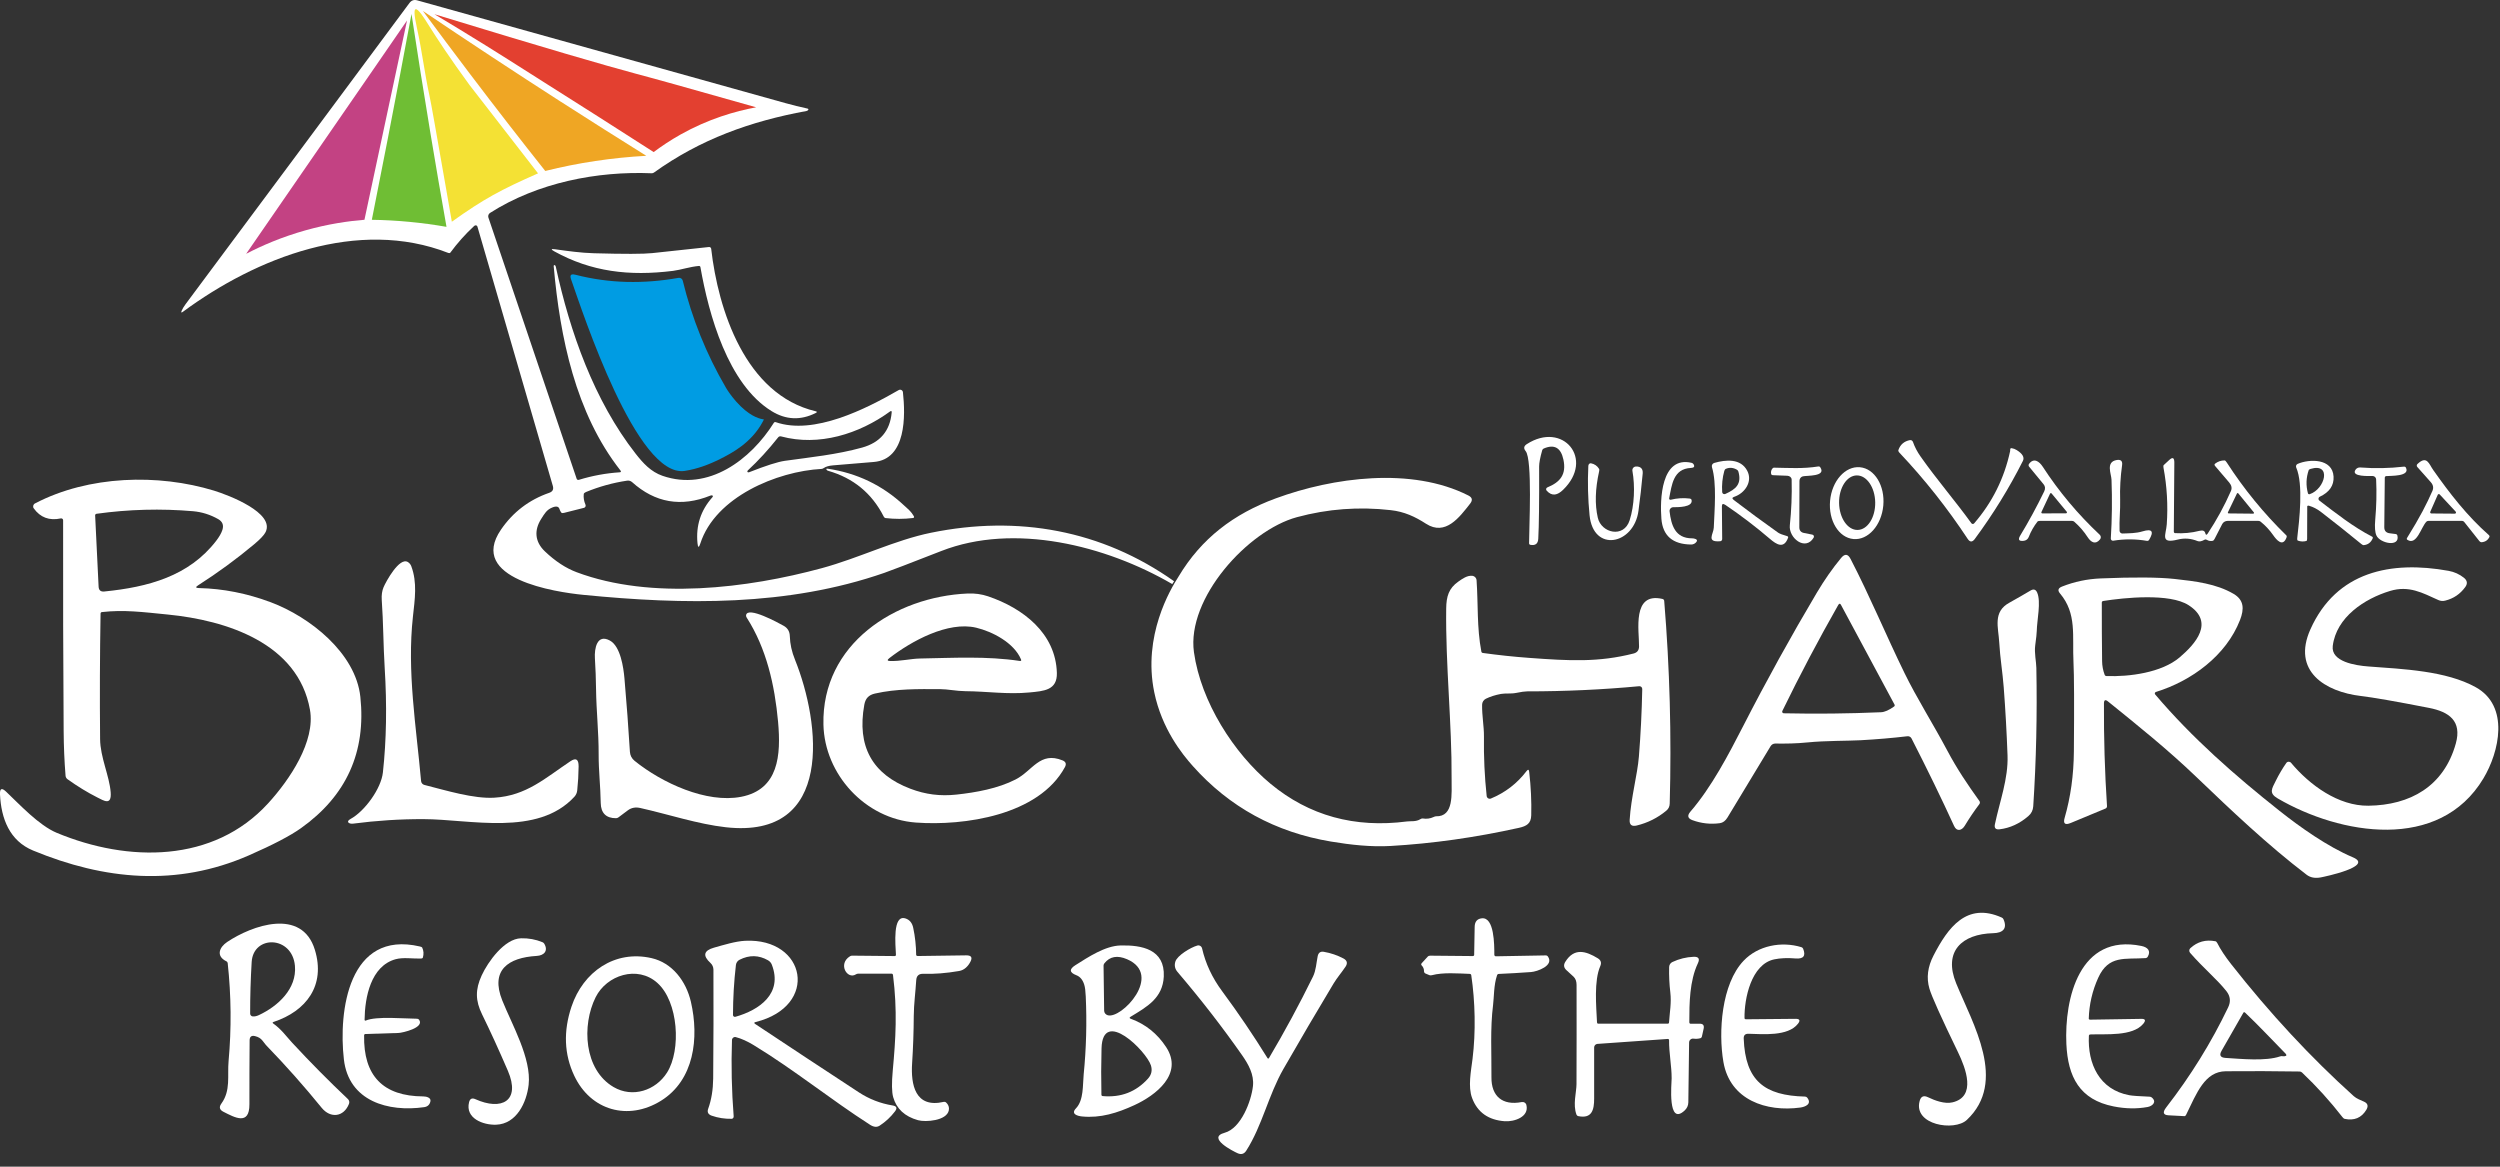
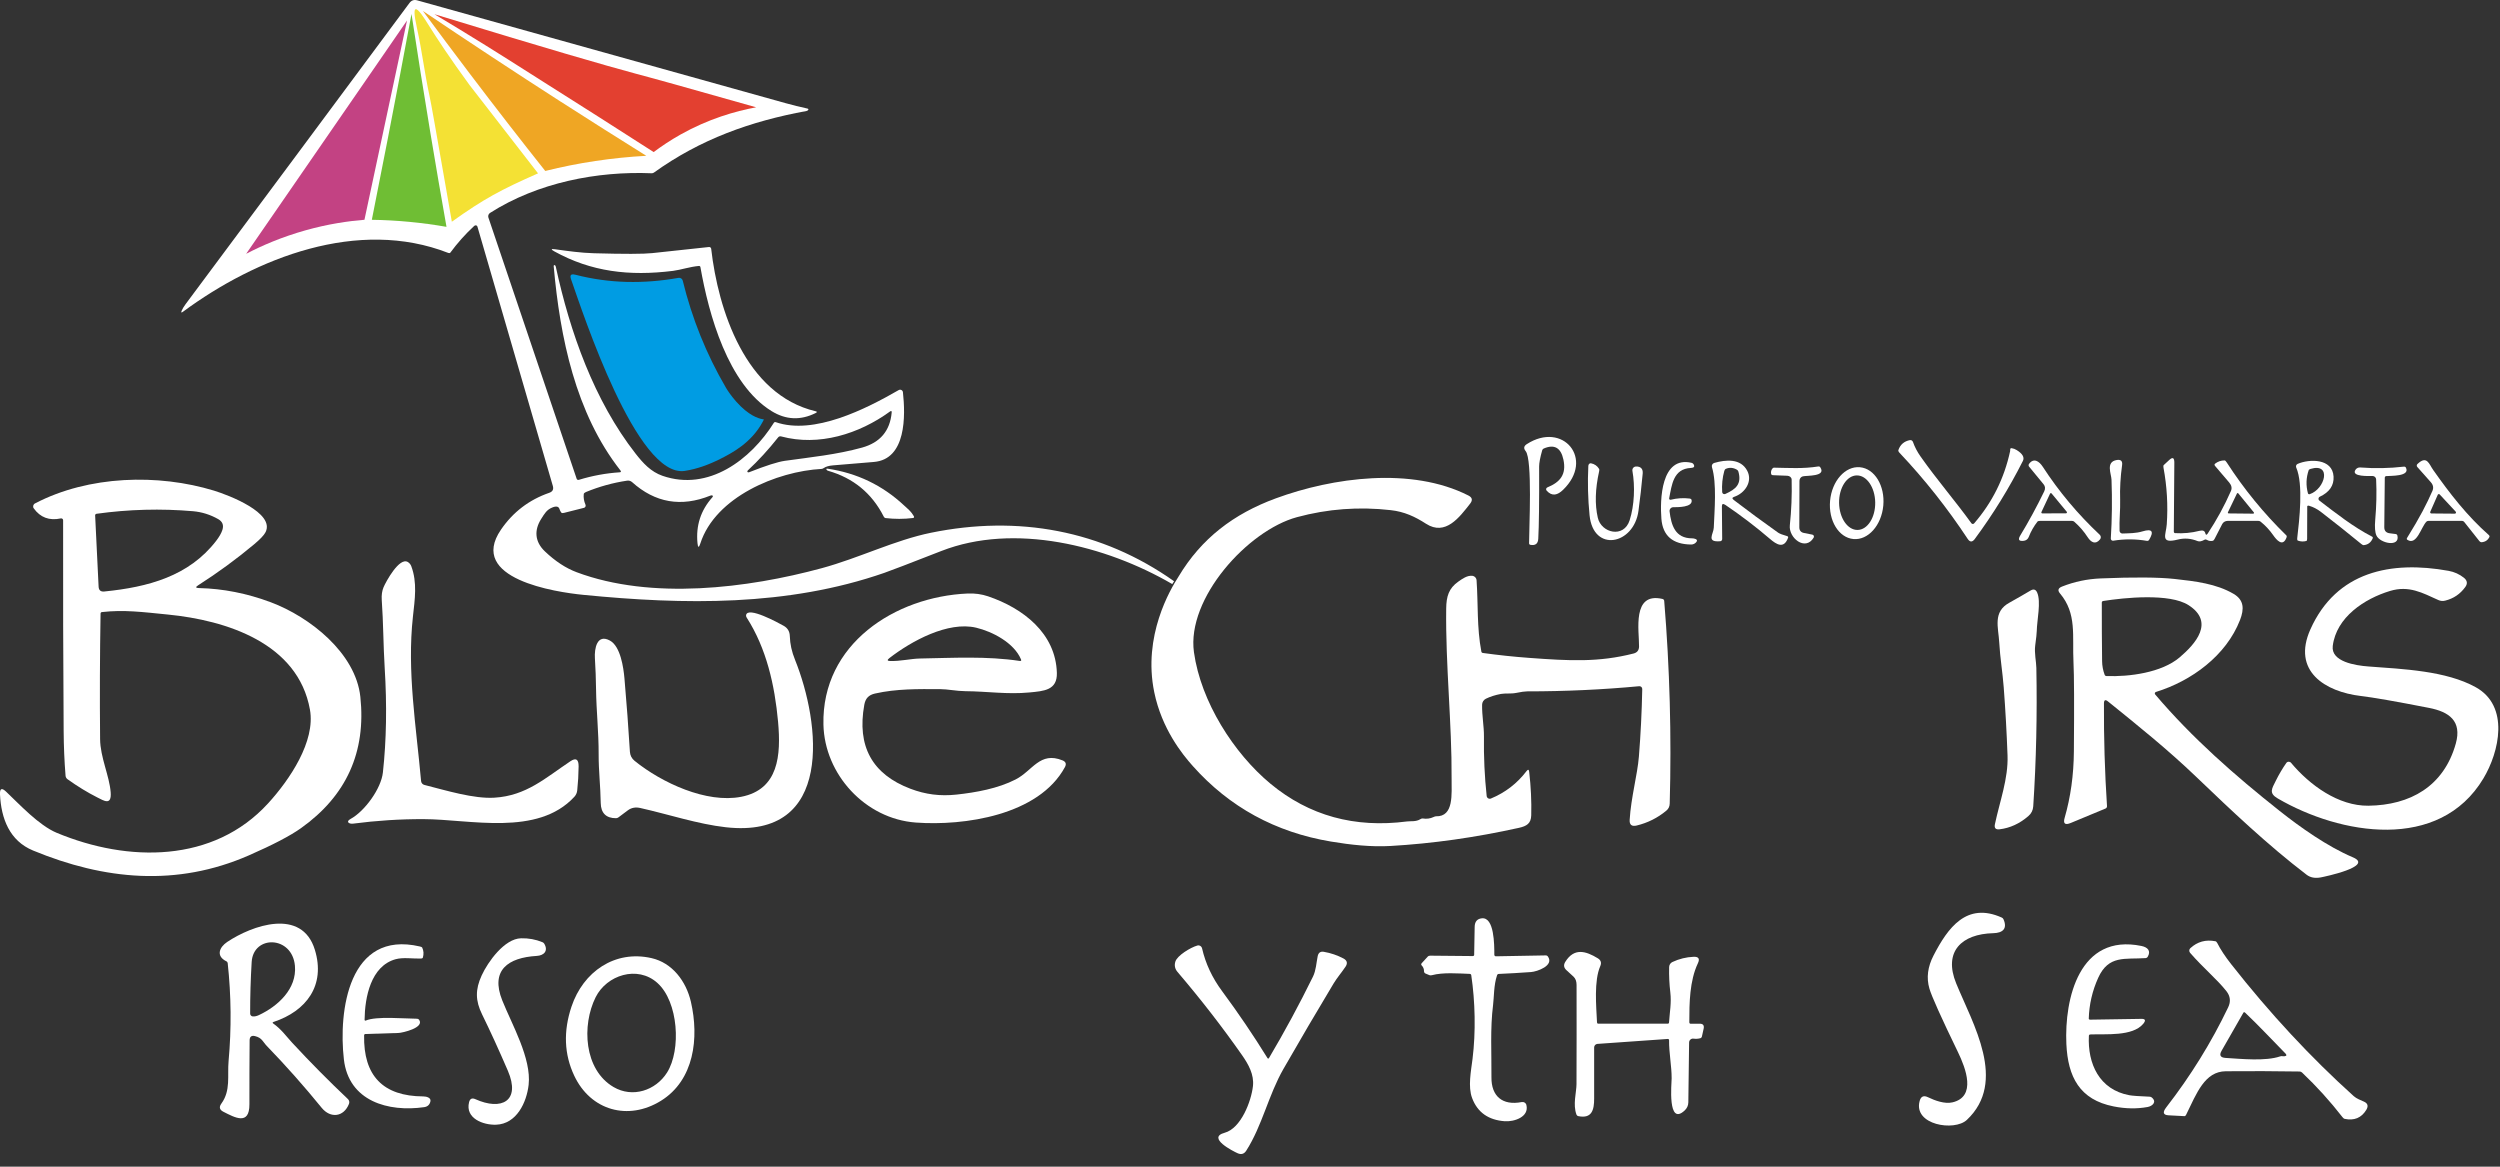
<svg xmlns="http://www.w3.org/2000/svg" width="150" height="70" viewBox="0 0 150 70" fill="none">
  <rect x="0" y="0" width="150" height="70" fill="#333333" stroke="none" />
  <g clip-path="url(#clip0_1032_10013)">
    <path d="M70.432 34.865C66.106 31.809 61.081 30.898 55.863 31.964C53.685 32.408 51.536 33.486 49.305 34.091C44.85 35.299 39.091 36.014 34.601 34.334C33.948 34.09 33.312 33.672 32.692 33.081C32.09 32.507 32.038 31.82 32.47 31.137C32.676 30.813 32.797 30.594 33.12 30.457C33.37 30.35 33.521 30.381 33.57 30.547C33.596 30.631 33.636 30.705 33.69 30.768C33.708 30.789 33.77 30.79 33.843 30.772L35.043 30.469C35.122 30.448 35.164 30.358 35.128 30.278C35.037 30.071 35.002 29.858 35.026 29.64C35.031 29.6 35.08 29.555 35.154 29.523C35.951 29.195 36.776 28.966 37.63 28.839C37.737 28.824 37.845 28.855 37.925 28.927C39.307 30.169 40.873 30.439 42.618 29.738C42.674 29.715 42.726 29.714 42.752 29.736C42.782 29.762 42.779 29.795 42.743 29.836C42.045 30.618 41.746 31.536 41.85 32.594C41.878 32.872 41.934 32.878 42.019 32.612C42.917 29.821 46.618 28.278 49.295 28.135C49.335 28.134 49.382 28.114 49.427 28.082C49.548 27.997 49.732 27.943 49.978 27.922C50.796 27.851 51.612 27.782 52.429 27.718C54.386 27.56 54.329 24.93 54.176 23.534C54.163 23.413 54.029 23.344 53.922 23.405C51.949 24.541 48.83 26.125 46.54 25.328C46.5 25.315 46.455 25.33 46.432 25.367C45.045 27.577 42.51 29.505 39.751 28.549C39.05 28.306 38.585 27.791 38.139 27.222C35.643 24.031 34.195 19.914 33.346 15.993C33.336 15.947 33.309 15.914 33.276 15.908C33.236 15.9 33.217 15.927 33.223 15.99C33.603 20.238 34.526 24.779 37.219 28.218C37.278 28.293 37.266 28.333 37.183 28.338C36.347 28.393 35.529 28.545 34.729 28.791C34.675 28.807 34.618 28.78 34.601 28.731L29.304 13.053C29.27 12.949 29.31 12.835 29.403 12.775C32.267 10.95 35.841 10.261 39.097 10.396C39.146 10.398 39.194 10.384 39.233 10.357C42.018 8.355 45.039 7.274 48.397 6.658C48.475 6.645 48.565 6.54 48.448 6.514C48.004 6.418 47.563 6.309 47.126 6.187C39.709 4.117 32.345 2.061 25.032 0.021C24.84 -0.033 24.686 0.02 24.567 0.18C20.082 6.225 15.602 12.253 11.127 18.261C11.024 18.401 10.947 18.532 10.897 18.65C10.854 18.76 10.878 18.779 10.973 18.709C15.381 15.454 21.484 13.063 26.901 15.177C26.949 15.195 26.996 15.189 27.017 15.162C27.445 14.581 27.922 14.046 28.452 13.556C28.518 13.494 28.621 13.514 28.644 13.592L33.169 29.153C33.23 29.36 33.159 29.498 32.956 29.568C31.748 29.986 30.781 30.723 30.058 31.779C28.036 34.735 33.346 35.529 34.998 35.691C41.041 36.287 47.237 36.394 53.056 34.373C53.426 34.246 54.566 33.807 56.477 33.061C60.853 31.352 66.337 32.721 70.319 35.035C70.324 35.038 70.329 35.041 70.333 35.047L70.447 34.873C70.447 34.873 70.436 34.868 70.432 34.865ZM44.877 28.218C45.496 27.644 46.101 26.985 46.692 26.239C46.733 26.188 46.8 26.166 46.863 26.184C49.133 26.798 51.546 26.037 53.395 24.693C53.475 24.635 53.51 24.656 53.501 24.753C53.401 25.853 52.809 26.554 51.722 26.856C50.207 27.276 48.645 27.433 47.088 27.65C46.671 27.709 45.959 27.935 44.952 28.333C44.903 28.351 44.853 28.339 44.843 28.305C44.832 28.276 44.844 28.247 44.877 28.218Z" fill="white" />
    <path d="M27.11 13.305C27.069 13.47 26.963 13.572 26.79 13.613C25.306 13.353 23.812 13.212 22.31 13.189C22.218 13.239 22.071 13.237 21.867 13.186C20.878 13.264 19.677 13.441 18.349 13.812C16.901 14.217 15.701 14.743 14.767 15.228C17.08 11.871 24.722 0.78 24.828 0.641C24.84 0.627 24.872 0.578 24.932 0.555C24.932 0.555 24.982 0.536 25.041 0.546C25.186 0.57 29.303 1.855 29.867 2.032C32.302 2.754 34.764 3.472 37.252 4.18C39.981 4.958 42.687 5.71 45.37 6.439C44.118 6.672 42.51 7.131 40.828 8.077C40.226 8.416 39.691 8.773 39.222 9.126C39.081 9.314 38.932 9.389 38.777 9.348C36.719 9.461 34.699 9.764 32.715 10.258C32.653 10.381 32.509 10.429 32.282 10.402C30.049 11.39 29.022 11.938 27.11 13.305Z" fill="white" />
    <path d="M99.853 36.057C99.849 35.997 99.807 35.948 99.749 35.936C97.902 35.509 98.354 37.839 98.343 38.792C98.34 39.016 98.231 39.155 98.013 39.211C95.909 39.747 94.173 39.651 91.764 39.474C90.832 39.406 89.9 39.307 88.969 39.178C88.924 39.172 88.888 39.137 88.881 39.094C88.605 37.638 88.696 36.275 88.594 34.817C88.584 34.673 88.469 34.558 88.324 34.547C88.028 34.525 87.757 34.714 87.494 34.9C86.926 35.302 86.781 35.784 86.772 36.509C86.728 39.924 87.118 43.399 87.096 46.714C87.09 47.635 87.245 49.01 86.158 48.978C86.123 48.978 86.075 48.992 86.012 49.022C85.81 49.117 85.594 49.146 85.364 49.108C85.326 49.102 85.275 49.116 85.224 49.149C84.956 49.317 84.652 49.257 84.423 49.287C81.277 49.695 78.548 48.942 76.235 47.028C74.028 45.2 72.051 42.103 71.637 39.134C71.187 35.906 74.861 31.83 77.82 31.029C79.659 30.532 81.533 30.391 83.446 30.609C84.256 30.7 84.9 30.997 85.562 31.425C86.727 32.176 87.569 31.036 88.211 30.214C88.372 30.008 88.336 29.848 88.103 29.73C84.691 28 79.975 28.642 76.547 29.902C74.015 30.834 72.081 32.305 70.713 34.594C70.22 35.359 68.558 38.147 69.255 41.533C69.708 43.735 70.939 45.257 71.567 45.961C73.766 48.427 76.53 49.937 79.861 50.494C81.045 50.692 82.275 50.826 83.441 50.758C85.954 50.613 88.519 50.251 91.138 49.67C91.602 49.566 91.862 49.41 91.874 48.918C91.896 48.085 91.856 47.217 91.752 46.315C91.736 46.165 91.683 46.149 91.594 46.264C91.029 47.007 90.314 47.556 89.454 47.912C89.34 47.959 89.214 47.882 89.2 47.759C89.076 46.606 89.02 45.418 89.037 44.191C89.044 43.588 88.914 42.936 88.926 42.282C88.929 42.129 89.017 41.991 89.154 41.923C89.414 41.796 89.714 41.7 90.056 41.636C90.328 41.587 90.656 41.638 90.966 41.575C91.27 41.513 91.493 41.482 91.634 41.482C93.92 41.482 96.158 41.378 98.351 41.173C98.451 41.164 98.537 41.242 98.535 41.342C98.508 42.708 98.441 44.058 98.334 45.392C98.246 46.492 97.861 47.843 97.78 49.19C97.762 49.488 97.902 49.602 98.198 49.532C98.859 49.373 99.452 49.077 99.976 48.643C100.11 48.534 100.179 48.391 100.183 48.215C100.296 44.157 100.186 40.104 99.853 36.057Z" fill="white" />
    <path d="M41.938 15.957C41.402 16.002 40.844 16.193 40.382 16.252C37.752 16.58 35.472 16.307 33.253 15.079C33.045 14.964 33.06 14.923 33.295 14.955C34.059 15.061 34.847 15.174 35.641 15.195C37.452 15.246 38.615 15.243 39.133 15.187C40.27 15.066 41.405 14.943 42.538 14.821C42.605 14.814 42.663 14.86 42.671 14.926C43.088 18.578 44.715 23.676 48.937 24.675C49.033 24.698 49.038 24.732 48.949 24.777C48.04 25.235 47.153 25.198 46.288 24.662C43.678 23.045 42.528 18.886 42.025 16.026C42.018 15.984 41.98 15.954 41.938 15.957Z" fill="white" />
    <path d="M34.51 16.481C36.575 17.015 38.627 17.04 40.709 16.672C40.826 16.651 40.937 16.724 40.965 16.84C41.519 19.111 42.381 21.248 43.55 23.252C43.622 23.375 43.831 23.712 44.172 24.096C44.921 24.941 45.509 25.1 45.707 25.143C45.761 25.155 45.806 25.163 45.835 25.168C45.82 25.199 45.796 25.247 45.764 25.306C45.083 26.578 43.9 27.191 43.205 27.541C42.509 27.89 41.814 28.141 41.089 28.254C38.213 28.701 34.989 18.826 34.262 16.753C34.175 16.507 34.258 16.417 34.51 16.483V16.481Z" fill="#009CE3" />
    <path d="M92.842 29.244C93.617 28.926 93.992 28.464 93.806 27.581C93.654 26.86 93.259 26.637 92.623 26.912C92.579 26.931 92.546 26.969 92.533 27.014C92.408 27.453 92.347 27.781 92.348 27.995C92.356 30.11 92.339 31.554 92.296 32.33C92.279 32.626 92.12 32.745 91.818 32.689C91.776 32.681 91.745 32.642 91.745 32.597C91.743 31.71 91.955 27.569 91.539 27.066C91.406 26.903 91.427 26.765 91.604 26.65C93.77 25.248 95.698 27.541 93.783 29.391C93.459 29.705 93.126 29.808 92.797 29.436C92.741 29.373 92.765 29.276 92.842 29.244Z" fill="white" />
    <path d="M118.284 31.395C118.324 31.449 118.404 31.454 118.448 31.403C119.536 30.146 120.255 28.701 120.608 27.066C120.617 27.023 120.582 26.871 120.701 26.891C120.807 26.907 120.906 26.945 120.998 27.002C121.357 27.225 121.481 27.444 121.372 27.659C120.543 29.3 119.581 30.859 118.485 32.341C118.336 32.54 118.195 32.537 118.06 32.332C116.843 30.487 115.477 28.761 113.961 27.156C113.912 27.104 113.889 27.044 113.904 27.003C114.017 26.674 114.248 26.475 114.596 26.406C114.673 26.391 114.751 26.44 114.779 26.521C114.883 26.817 115.034 27.107 115.234 27.39C116.202 28.77 117.298 30.032 118.284 31.395Z" fill="white" />
    <path d="M126.691 28.785C126.679 28.428 126.329 27.715 127.003 27.601C127.254 27.558 127.361 27.664 127.325 27.914C127.227 28.612 127.188 29.303 127.209 29.989C127.227 30.591 127.149 31.21 127.174 31.848C127.177 31.942 127.257 32.015 127.35 32.011C127.766 31.994 128.153 32.003 128.56 31.88C129.124 31.71 129.253 31.88 128.946 32.392C128.919 32.437 128.868 32.459 128.818 32.452C128.146 32.336 127.47 32.333 126.792 32.443C126.714 32.455 126.645 32.39 126.649 32.309C126.721 31.145 126.735 29.969 126.691 28.785Z" fill="white" />
    <path d="M132.281 32.38C132.104 32.48 131.961 32.509 131.855 32.465C131.46 32.305 131.065 32.273 130.669 32.374C129.581 32.648 129.962 32.086 130.006 31.461C130.085 30.32 130.019 29.187 129.809 28.06C129.795 27.988 129.801 27.926 129.824 27.905L130.156 27.598C130.361 27.407 130.462 27.462 130.46 27.763L130.429 31.892C130.429 31.943 130.459 31.984 130.498 31.987C130.995 32.018 131.486 31.973 131.97 31.85C132.167 31.8 132.283 31.847 132.317 31.991C132.347 32.108 132.397 32.114 132.464 32.011C133 31.201 133.464 30.351 133.856 29.459C133.931 29.289 133.895 29.12 133.749 28.947L132.902 27.955C132.865 27.911 132.863 27.853 132.896 27.827C133.069 27.691 133.263 27.623 133.48 27.625C133.509 27.625 133.557 27.674 133.603 27.745C134.632 29.34 135.823 30.799 137.179 32.122C137.206 32.147 137.213 32.191 137.198 32.231C136.975 32.859 136.589 32.396 136.389 32.107C136.175 31.8 135.923 31.53 135.631 31.295C135.597 31.268 135.55 31.253 135.498 31.253H133.659C133.518 31.253 133.39 31.329 133.33 31.449L132.872 32.341C132.841 32.401 132.799 32.443 132.758 32.45C132.634 32.474 132.517 32.455 132.41 32.39C132.365 32.363 132.316 32.359 132.281 32.38ZM134.298 29.602C134.276 29.575 134.232 29.579 134.217 29.61L133.676 30.736C133.66 30.768 133.683 30.805 133.719 30.805L135.192 30.82C135.232 30.822 135.255 30.774 135.229 30.742L134.298 29.602Z" fill="white" />
    <path d="M145.993 28.2C146.989 29.612 148.027 30.955 149.327 32.101C149.366 32.134 149.382 32.182 149.366 32.215C149.274 32.41 149.116 32.516 148.896 32.534C148.851 32.539 148.794 32.506 148.749 32.449L147.854 31.319C147.821 31.277 147.776 31.253 147.731 31.253H145.705C145.655 31.253 145.61 31.272 145.579 31.305C145.259 31.65 144.999 32.751 144.439 32.387C144.405 32.366 144.396 32.318 144.42 32.281C145.211 31.009 145.607 30.224 145.945 29.454C146.026 29.27 145.993 29.094 145.847 28.93L145.037 28.018C144.992 27.967 144.995 27.89 145.044 27.844C145.618 27.297 145.739 27.841 145.993 28.2ZM146.383 29.668C146.349 29.63 146.285 29.64 146.264 29.689L145.816 30.708C145.795 30.754 145.829 30.808 145.88 30.808L147.288 30.82C147.353 30.822 147.386 30.747 147.342 30.7L146.383 29.668Z" fill="white" />
    <path d="M103.314 30.376L103.331 32.339C103.332 32.408 103.284 32.467 103.223 32.473C102.348 32.551 102.812 32.041 102.827 31.658C102.869 30.616 103.014 29.006 102.717 28.028C102.685 27.92 102.745 27.808 102.854 27.776C103.543 27.578 104.446 27.491 104.838 28.254C105.171 28.902 104.688 29.594 104.056 29.807C103.925 29.851 103.915 29.915 104.024 29.999C104.901 30.669 105.788 31.322 106.686 31.958C106.779 32.023 106.963 32.093 107.238 32.17C107.277 32.182 107.3 32.224 107.286 32.261C107.035 32.958 106.587 32.668 106.195 32.332C105.344 31.604 104.455 30.927 103.531 30.301C103.385 30.202 103.313 30.227 103.314 30.376ZM103.458 28.254C103.344 28.669 103.302 29.094 103.331 29.528C103.337 29.619 103.433 29.675 103.519 29.637C104.146 29.355 104.515 29.052 104.304 28.296C104.29 28.248 104.259 28.207 104.216 28.183C103.99 28.052 103.768 28.036 103.547 28.132C103.508 28.15 103.475 28.195 103.458 28.254Z" fill="white" />
    <path d="M121.74 27.836C122.028 27.445 122.355 27.683 122.561 27.998C123.533 29.495 124.676 30.858 125.986 32.087C126.062 32.159 126.07 32.278 126.005 32.359C125.732 32.7 125.462 32.542 125.261 32.233C125.033 31.882 124.761 31.569 124.447 31.296C124.414 31.268 124.368 31.253 124.315 31.253H122.401C122.329 31.253 122.272 31.268 122.251 31.293C122.029 31.577 121.854 31.886 121.723 32.221C121.677 32.342 121.568 32.428 121.444 32.446C121.136 32.491 121.061 32.384 121.217 32.128C121.725 31.292 122.202 30.411 122.651 29.486C122.73 29.322 122.717 29.178 122.613 29.054L121.749 28.003C121.707 27.953 121.704 27.884 121.74 27.836ZM123.096 29.608C123.071 29.576 123.02 29.582 123.002 29.621L122.486 30.723C122.468 30.76 122.495 30.804 122.537 30.804L123.961 30.799C124.009 30.799 124.036 30.742 124.005 30.706L123.096 29.608Z" fill="white" />
    <path d="M138.434 30.381L138.428 32.341C138.428 32.401 138.408 32.45 138.381 32.458C138.212 32.505 138.042 32.498 137.872 32.437C137.841 32.425 137.824 32.371 137.832 32.306C137.961 31.197 138.21 29.058 137.773 28.051C137.737 27.967 137.775 27.869 137.859 27.833C138.558 27.53 139.954 27.494 140.014 28.596C140.043 29.129 139.767 29.532 139.186 29.804C139.094 29.848 139.081 29.971 139.16 30.032C140.166 30.801 141.176 31.604 142.333 32.203C142.365 32.219 142.379 32.263 142.362 32.3C142.257 32.553 142.072 32.689 141.808 32.71C141.783 32.71 141.732 32.683 141.675 32.637C140.87 31.976 140.059 31.332 139.241 30.703C139.027 30.54 138.794 30.42 138.543 30.345C138.488 30.328 138.434 30.346 138.434 30.381ZM138.522 28.21C138.365 28.668 138.35 29.13 138.477 29.599C138.489 29.642 138.537 29.666 138.582 29.651C139.512 29.342 139.914 27.751 138.635 28.134C138.576 28.152 138.533 28.18 138.522 28.21Z" fill="white" />
    <path d="M100.248 29.984C100.622 29.89 101.002 29.866 101.387 29.914C101.443 29.921 101.488 29.957 101.496 30.004C101.581 30.451 100.644 30.43 100.395 30.433C100.262 30.435 100.158 30.552 100.175 30.684C100.274 31.518 100.511 32.297 101.52 32.3C101.644 32.3 101.905 32.348 101.791 32.508C101.716 32.611 101.598 32.673 101.47 32.671C100.361 32.661 99.766 32.147 99.684 31.13C99.594 29.996 99.652 27.343 101.494 27.769C101.544 27.781 101.586 27.809 101.61 27.848C101.698 27.991 101.647 28.067 101.46 28.076C100.389 28.123 100.31 29.099 100.149 29.903C100.139 29.956 100.193 29.999 100.248 29.984Z" fill="white" />
    <path d="M95.3 27.949C95.305 27.854 95.38 27.782 95.458 27.797C95.673 27.839 95.835 27.952 95.947 28.136C95.963 28.16 95.963 28.216 95.947 28.284C95.712 29.34 95.686 30.266 95.868 31.063C96.076 31.985 97.433 32.311 97.78 31.212C98.064 30.316 98.109 29.175 97.945 28.253C97.921 28.118 98.022 27.995 98.158 27.991C98.436 27.98 98.588 28.124 98.562 28.413C98.493 29.162 98.409 29.908 98.308 30.652C98.035 32.687 95.598 33.174 95.374 30.916C95.276 29.936 95.251 28.947 95.3 27.949Z" fill="white" />
    <path d="M106.33 28.129C106.36 28.085 106.404 28.058 106.447 28.06C107.351 28.076 108.184 28.133 109.095 27.988C109.143 27.98 109.191 27.998 109.215 28.036C109.601 28.608 108.391 28.522 108.167 28.581C108.05 28.612 107.969 28.722 107.968 28.851L107.959 31.628C107.957 31.826 108.052 31.943 108.242 31.98L108.739 32.077C108.822 32.092 108.864 32.188 108.819 32.261C108.32 33.088 107.307 32.276 107.39 31.515C107.484 30.63 107.522 29.717 107.499 28.776C107.496 28.651 107.384 28.551 107.241 28.545L106.378 28.512C106.323 28.51 106.276 28.479 106.269 28.438C106.246 28.323 106.267 28.22 106.33 28.129Z" fill="white" />
    <path d="M141.329 28.186C141.392 28.091 141.502 28.039 141.616 28.048C142.493 28.116 143.368 28.099 144.241 27.998C144.288 27.992 144.333 28.017 144.354 28.057C144.63 28.602 143.42 28.539 143.168 28.566C143.121 28.57 143.087 28.614 143.087 28.665L143.057 31.629C143.055 31.846 143.162 31.967 143.378 31.996L143.752 32.044C143.797 32.05 143.836 32.093 143.848 32.15C143.992 32.845 142.803 32.602 142.587 32.132C142.499 31.942 142.475 31.625 142.514 31.184C142.587 30.364 142.605 29.558 142.568 28.764C142.563 28.651 142.47 28.561 142.357 28.56C142.185 28.557 141.037 28.623 141.329 28.186Z" fill="white" />
    <path d="M111.206 32.342C110.324 32.263 109.697 31.233 109.805 30.043C109.915 28.854 110.716 27.953 111.597 28.034C112.478 28.114 113.106 29.144 112.998 30.334C112.888 31.523 112.087 32.423 111.206 32.342ZM111.455 31.797C112.054 31.788 112.526 31.048 112.513 30.145C112.498 29.241 112.003 28.516 111.404 28.525C110.805 28.534 110.332 29.274 110.345 30.178C110.36 31.081 110.856 31.806 111.455 31.797Z" fill="white" />
    <path d="M54.237 30.32C54.476 30.543 54.659 30.672 54.833 30.975C54.859 31.02 54.836 31.074 54.79 31.08C54.233 31.148 53.678 31.149 53.121 31.083C53.086 31.078 53.049 31.044 53.023 30.994C52.316 29.598 51.203 28.683 49.685 28.247C49.641 28.234 49.61 28.213 49.592 28.181C49.565 28.132 49.584 28.111 49.649 28.12C51.411 28.38 52.941 29.112 54.237 30.32Z" fill="white" />
    <path d="M16.083 48.205C17.389 46.775 18.934 44.48 18.598 42.585C17.883 38.572 13.56 37.218 10.085 36.874C8.499 36.716 7.433 36.577 6.112 36.725C6.069 36.73 6.036 36.766 6.034 36.808C5.991 39.327 5.982 41.839 6.006 44.347C6.015 45.439 6.567 46.557 6.641 47.543C6.701 48.358 6.228 48.04 5.831 47.842C5.245 47.546 4.652 47.183 4.053 46.755C3.984 46.706 3.939 46.627 3.933 46.543C3.862 45.667 3.825 44.769 3.819 43.852C3.79 39.64 3.78 35.427 3.787 31.214C3.787 31.143 3.72 31.09 3.647 31.105C2.959 31.253 2.417 31.05 2.023 30.499C1.954 30.401 1.99 30.264 2.101 30.205C5.329 28.519 9.503 28.419 12.84 29.438C13.728 29.71 16.507 30.777 15.935 31.927C15.845 32.107 15.615 32.351 15.247 32.659C14.18 33.551 13.06 34.37 11.888 35.118C11.72 35.224 11.735 35.28 11.935 35.284C13.383 35.317 14.824 35.602 16.255 36.138C18.593 37.017 21.34 39.181 21.621 41.809C21.973 45.122 20.785 47.749 18.057 49.691C17.416 50.147 16.375 50.691 14.931 51.323C10.6 53.217 6.267 52.801 1.983 51.031C0.575 50.451 0.069 49.118 3.13818e-05 47.662C-0.016 47.306 0.104 47.252 0.363 47.497C1.171 48.262 2.33 49.521 3.403 49.969C7.696 51.756 12.813 51.783 16.082 48.205H16.083ZM13.095 31.149C12.617 30.877 12.113 30.72 11.583 30.673C9.658 30.507 7.73 30.558 5.798 30.826C5.746 30.834 5.707 30.873 5.708 30.916L5.916 35.196C5.926 35.413 6.04 35.513 6.258 35.49C8.879 35.227 11.334 34.576 12.969 32.452C13.161 32.201 13.287 31.979 13.347 31.785C13.433 31.506 13.348 31.295 13.095 31.149Z" fill="white" />
-     <path d="M101.548 49.211C101.261 49.106 101.221 48.936 101.423 48.7C102.687 47.238 103.715 45.272 104.595 43.556C105.983 40.847 107.454 38.183 109.008 35.566C109.463 34.8 109.949 34.103 110.468 33.476C110.688 33.211 110.877 33.231 111.034 33.536C112.196 35.778 113.161 38.112 114.269 40.38C114.998 41.877 116 43.456 116.83 45.021C117.43 46.153 118.059 47.076 118.766 48.064C118.805 48.118 118.804 48.191 118.763 48.246C118.448 48.664 118.155 49.098 117.886 49.544C117.711 49.832 117.409 49.916 117.247 49.562C116.481 47.891 115.63 46.141 114.692 44.308C114.646 44.215 114.545 44.163 114.443 44.175C113.529 44.283 112.588 44.362 111.623 44.415C110.845 44.457 109.52 44.438 108.468 44.544C107.762 44.615 107.166 44.621 106.515 44.613C106.401 44.612 106.296 44.672 106.236 44.771L103.649 49.05C103.526 49.253 103.373 49.367 103.19 49.391C102.627 49.466 102.081 49.406 101.548 49.211ZM110.294 36.3C109.108 38.385 107.99 40.505 106.94 42.659C106.908 42.722 106.955 42.795 107.025 42.797C108.96 42.84 110.905 42.819 112.861 42.734C113.077 42.725 113.338 42.611 113.646 42.39C113.682 42.365 113.694 42.317 113.673 42.278L110.458 36.291C110.407 36.197 110.353 36.2 110.294 36.3Z" fill="white" />
    <path d="M24.472 33.722C24.565 33.779 24.636 33.866 24.675 33.967C25.047 34.953 24.888 35.969 24.777 36.985C24.412 40.293 24.972 43.578 25.265 46.863C25.275 46.976 25.355 47.069 25.463 47.096C26.788 47.432 28.427 47.938 29.669 47.861C31.58 47.744 32.72 46.679 34.227 45.673C34.559 45.451 34.721 45.556 34.717 45.988C34.712 46.471 34.684 46.952 34.633 47.429C34.618 47.57 34.559 47.702 34.463 47.806C32.254 50.206 28.199 49.155 25.419 49.148C24.003 49.143 22.59 49.235 21.181 49.419C20.956 49.449 20.718 49.308 21.034 49.137C21.876 48.679 22.868 47.324 22.974 46.348C23.186 44.412 23.221 42.318 23.081 40.065C22.998 38.722 23.001 37.35 22.905 35.993C22.886 35.705 22.922 35.453 23.013 35.235C23.154 34.902 23.963 33.407 24.472 33.722Z" fill="white" />
    <path d="M141.655 41.76C139.508 41.506 137.499 40.269 138.626 37.756C140.184 34.288 143.455 33.626 146.913 34.25C147.26 34.313 147.567 34.453 147.836 34.667C148.039 34.831 148.066 35.017 147.916 35.223C147.611 35.645 147.207 35.916 146.707 36.039C146.571 36.074 146.428 36.06 146.302 36.003C145.335 35.566 144.532 35.115 143.403 35.457C141.868 35.922 140.178 37.031 139.965 38.759C139.849 39.703 141.326 39.931 142.104 39.988C144.18 40.145 146.764 40.242 148.549 41.236C150.587 42.372 149.958 45.116 149.004 46.707C146.356 51.123 140.415 50.092 136.667 47.909C136.109 47.585 136.314 47.322 136.553 46.837C136.731 46.476 136.939 46.123 137.176 45.781C137.243 45.683 137.384 45.677 137.461 45.767C138.581 47.105 140.302 48.365 142.102 48.343C144.606 48.312 146.628 47.189 147.348 44.614C147.728 43.252 146.937 42.707 145.744 42.474C143.74 42.082 142.377 41.845 141.655 41.76Z" fill="white" />
    <path d="M129.311 41.668C131.523 44.275 134.102 46.537 136.781 48.658C138.012 49.633 139.647 50.794 141.176 51.44C142.46 51.982 139.45 52.606 139.248 52.644C138.904 52.708 138.62 52.656 138.396 52.484C136.056 50.697 133.887 48.637 131.764 46.602C130.042 44.951 128.263 43.528 126.478 42.085C126.318 41.956 126.238 41.998 126.237 42.21C126.226 44.265 126.286 46.315 126.42 48.364C126.424 48.429 126.39 48.487 126.336 48.51L124.243 49.379C123.898 49.521 123.777 49.416 123.88 49.064C124.236 47.834 124.421 46.509 124.433 45.09C124.455 42.294 124.448 40.508 124.409 39.735C124.33 38.145 124.623 36.817 123.598 35.604C123.445 35.422 123.487 35.286 123.723 35.193C124.464 34.9 125.237 34.738 126.042 34.705C128.038 34.622 129.516 34.633 130.479 34.738C131.726 34.875 132.97 35.022 134.008 35.627C134.647 35.999 134.657 36.539 134.402 37.198C133.571 39.34 131.489 40.859 129.354 41.518C129.29 41.538 129.267 41.617 129.311 41.668ZM126.108 36.153C126.106 37.365 126.112 38.535 126.126 39.667C126.129 39.948 126.18 40.221 126.279 40.487C126.294 40.53 126.334 40.56 126.381 40.562C127.748 40.616 129.698 40.362 130.779 39.442C131.727 38.635 132.897 37.327 131.312 36.309C130.177 35.581 127.463 35.858 126.187 36.06C126.141 36.068 126.108 36.107 126.108 36.153Z" fill="white" />
    <path d="M119.976 49.758C119.739 49.787 119.645 49.685 119.695 49.452C119.982 48.089 120.503 46.719 120.452 45.325C120.402 43.96 120.327 42.596 120.223 41.234C120.157 40.352 120.004 39.459 119.956 38.569C119.908 37.645 119.545 36.71 120.575 36.155C121.007 35.922 121.421 35.669 121.847 35.424C122.019 35.326 122.145 35.368 122.227 35.547C122.476 36.099 122.215 37.227 122.206 37.857C122.205 37.988 122.173 38.277 122.113 38.725C122.052 39.187 122.175 39.699 122.181 40.071C122.235 42.873 122.173 45.641 121.995 48.376C121.98 48.615 121.882 48.811 121.7 48.966C121.178 49.418 120.603 49.682 119.976 49.758Z" fill="white" />
    <path d="M54.949 49.353C51.902 49.13 49.472 46.452 49.406 43.474C49.298 38.636 53.708 35.8 58.059 35.611C58.49 35.592 58.898 35.649 59.284 35.779C61.372 36.488 63.346 37.989 63.412 40.376C63.439 41.416 62.64 41.464 61.759 41.548C60.441 41.674 59.227 41.48 57.921 41.471C57.391 41.467 56.867 41.348 56.383 41.347C55.065 41.344 53.796 41.321 52.501 41.612C52.111 41.7 51.926 41.913 51.858 42.286C51.407 44.777 52.331 46.456 54.631 47.327C55.533 47.667 56.401 47.782 57.394 47.675C58.554 47.549 59.88 47.312 60.941 46.765C61.956 46.245 62.392 45.069 63.751 45.623C63.949 45.703 63.997 45.838 63.895 46.027C62.322 48.927 57.84 49.565 54.949 49.353ZM55.195 39.511C57.187 39.475 59.209 39.358 61.184 39.657C61.267 39.67 61.292 39.637 61.259 39.561C60.84 38.564 59.542 37.893 58.572 37.662C56.879 37.26 54.686 38.463 53.367 39.483C53.221 39.595 53.23 39.655 53.394 39.66C54.018 39.681 54.641 39.522 55.195 39.511Z" fill="white" />
    <path d="M38.417 48.48C38.13 48.415 37.881 48.462 37.669 48.621L37.108 49.041C37.063 49.074 37.012 49.092 36.962 49.092C36.372 49.096 36.053 48.787 36.044 48.179C36.03 47.201 35.915 46.228 35.919 45.26C35.924 43.945 35.778 42.629 35.763 41.347C35.755 40.727 35.733 40.107 35.694 39.489C35.659 38.924 35.812 38.005 36.597 38.435C37.227 38.78 37.41 40.044 37.468 40.71C37.599 42.21 37.707 43.672 37.794 45.098C37.807 45.326 37.903 45.512 38.082 45.656C39.712 46.97 42.387 48.215 44.475 47.807C46.719 47.369 46.867 45.316 46.684 43.303C46.483 41.11 45.991 38.911 44.799 37.051C44.77 37.006 44.757 36.956 44.764 36.913C44.849 36.351 46.708 37.374 47.017 37.546C47.256 37.68 47.379 37.883 47.388 38.156C47.405 38.657 47.501 39.089 47.706 39.6C49.219 43.361 50.087 50.366 43.549 49.635C41.886 49.451 40.086 48.853 38.417 48.48Z" fill="white" />
    <path d="M118.008 67.197C117.264 67.895 114.788 67.499 115.179 66.059C115.254 65.783 115.42 65.708 115.678 65.833C116.102 66.038 116.683 66.25 117.149 66.141C118.599 65.8 117.945 64.093 117.48 63.133C116.465 61.037 115.893 59.764 115.764 59.314C115.576 58.67 115.66 58.007 116.015 57.324C116.872 55.668 117.993 54.107 120.105 55.053C120.151 55.074 120.188 55.108 120.207 55.152C120.464 55.727 120.155 55.977 119.601 55.991C117.69 56.036 116.59 57.098 117.372 59.006C118.373 61.445 120.453 64.902 118.008 67.197Z" fill="white" />
-     <path d="M53.756 57.285C53.732 56.701 53.542 54.851 54.328 55.106C54.577 55.186 54.733 55.375 54.794 55.674C54.907 56.207 54.965 56.747 54.97 57.295C54.97 57.333 55.021 57.363 55.081 57.361L57.969 57.321C58.277 57.316 58.361 57.445 58.224 57.706C58.089 57.968 57.867 58.206 57.547 58.26C56.771 58.394 56.054 58.449 55.393 58.428C55.131 58.421 54.991 58.547 54.974 58.809C54.929 59.541 54.83 60.255 54.826 60.959C54.821 61.905 54.788 62.85 54.727 63.796C54.644 65.069 54.901 66.511 56.626 66.112C56.675 66.1 56.723 66.112 56.758 66.141C56.906 66.277 56.965 66.435 56.93 66.615C56.81 67.251 55.528 67.337 55.081 67.212C54.284 66.989 53.787 66.528 53.59 65.827C53.505 65.522 53.496 64.989 53.566 64.228C53.741 62.331 53.85 60.642 53.58 58.502C53.574 58.455 53.541 58.421 53.504 58.421H51.479C51.44 58.421 51.395 58.436 51.349 58.464C50.836 58.787 50.254 57.835 51.001 57.375C51.04 57.35 51.088 57.337 51.141 57.339L53.693 57.364C53.729 57.364 53.757 57.328 53.756 57.285Z" fill="white" />
    <path d="M88.45 57.297L88.48 55.61C88.485 55.302 88.626 55.131 88.903 55.099C89.662 55.009 89.659 56.68 89.66 57.289C89.66 57.339 89.702 57.379 89.755 57.378L92.757 57.324C92.8 57.322 92.842 57.345 92.869 57.382C93.272 57.936 92.222 58.298 91.862 58.323C91.217 58.37 90.571 58.407 89.924 58.436C89.879 58.436 89.84 58.468 89.825 58.51C89.621 59.105 89.642 59.853 89.585 60.293C89.405 61.713 89.498 63.211 89.487 64.643C89.477 65.761 90.136 66.352 91.308 66.123C91.431 66.099 91.553 66.175 91.583 66.297C91.764 67.02 90.844 67.313 90.29 67.274C89.303 67.205 88.648 66.741 88.327 65.884C88.07 65.2 88.26 64.275 88.353 63.526C88.551 61.924 88.513 60.105 88.276 58.513C88.27 58.468 88.234 58.434 88.191 58.433C87.497 58.407 86.577 58.334 85.922 58.51C85.861 58.526 85.805 58.526 85.766 58.51L85.526 58.41C85.474 58.388 85.439 58.332 85.441 58.271C85.442 58.136 85.394 58.02 85.298 57.923C85.264 57.89 85.265 57.833 85.3 57.794L85.676 57.384C85.7 57.357 85.753 57.34 85.814 57.34L88.366 57.364C88.413 57.364 88.449 57.334 88.45 57.297Z" fill="white" />
    <path d="M16.414 61.316C16.345 61.339 16.34 61.372 16.399 61.414C16.87 61.744 17.205 62.212 17.523 62.556C18.602 63.722 19.721 64.853 20.878 65.947C20.954 66.019 20.978 66.13 20.941 66.228C20.626 67.031 19.827 67.113 19.303 66.471C18.254 65.181 17.154 63.94 15.999 62.747C15.77 62.508 15.722 62.27 15.303 62.167C15.088 62.115 14.979 62.2 14.977 62.421C14.967 63.725 14.962 65.006 14.965 66.262C14.968 67.552 14.081 67.049 13.4 66.704C13.17 66.586 13.131 66.423 13.283 66.214C13.854 65.426 13.635 64.553 13.715 63.664C13.892 61.704 13.874 59.745 13.662 57.788C13.656 57.741 13.628 57.7 13.584 57.679C12.943 57.364 13.156 56.836 13.634 56.516C15.114 55.527 18.113 54.445 18.892 56.989C19.546 59.126 18.377 60.668 16.414 61.316ZM15.168 60.986C15.28 60.995 15.402 60.968 15.536 60.905C16.672 60.375 17.819 59.329 17.696 57.95C17.535 56.135 15.198 56.084 15.1 57.72C15.039 58.748 15.007 59.781 15.009 60.817C15.009 60.905 15.078 60.979 15.168 60.986Z" fill="white" />
    <path d="M29.77 67.482C28.995 67.512 27.902 67.104 28.144 66.133C28.197 65.921 28.323 65.86 28.522 65.95C30.079 66.654 31.263 66.077 30.469 64.239C29.929 62.987 29.414 61.861 28.925 60.863C28.521 60.04 28.51 59.374 28.902 58.523C29.271 57.718 30.265 56.318 31.265 56.297C31.71 56.286 32.138 56.364 32.547 56.531C32.593 56.55 32.632 56.582 32.656 56.623C32.908 57.047 32.647 57.33 32.204 57.355C30.487 57.456 29.409 58.208 30.136 60.025C30.706 61.456 31.897 63.503 31.718 65.091C31.599 66.136 31.003 67.436 29.77 67.482Z" fill="white" />
-     <path d="M44.145 62.226C44.033 62.197 43.924 62.281 43.919 62.398C43.867 63.927 43.9 65.453 44.02 66.977C44.026 67.058 43.972 67.127 43.9 67.128C43.484 67.137 43.085 67.074 42.702 66.941C42.487 66.865 42.418 66.726 42.492 66.523C42.684 65.993 42.783 65.391 42.791 64.716C42.81 62.532 42.816 60.353 42.806 58.176C42.804 58.026 42.741 57.882 42.63 57.78C42.151 57.343 42.22 57.037 42.834 56.861C43.442 56.69 44.125 56.477 44.707 56.447C48.373 56.265 49.179 60.366 45.333 61.324C45.239 61.346 45.231 61.385 45.312 61.439C47.373 62.808 49.446 64.176 51.531 65.54C52.149 65.944 52.823 66.207 53.553 66.327C53.801 66.367 53.849 66.486 53.7 66.682C53.445 67.019 53.139 67.304 52.783 67.537C52.618 67.646 52.426 67.629 52.208 67.49C49.827 65.962 47.663 64.195 45.236 62.717C44.841 62.475 44.478 62.312 44.145 62.226ZM46.084 57.619C45.527 57.3 44.957 57.289 44.374 57.585C44.253 57.646 44.172 57.763 44.155 57.897C44.039 58.892 43.981 59.893 43.979 60.898C43.979 60.973 44.048 61.028 44.119 61.009C45.551 60.609 46.983 59.617 46.309 57.879C46.267 57.769 46.187 57.678 46.084 57.619Z" fill="white" />
    <path d="M133.586 59.471C133.038 58.773 132.179 58.063 131.406 57.17C131.336 57.088 131.34 56.966 131.418 56.893C131.841 56.502 132.343 56.363 132.922 56.474C132.963 56.481 133.006 56.522 133.036 56.582C133.227 56.963 133.509 57.389 133.88 57.862C136.193 60.806 138.641 63.442 141.224 65.768C141.394 65.921 141.649 66.013 141.838 66.098C142.068 66.201 142.114 66.364 141.978 66.591C141.685 67.073 141.251 67.253 140.675 67.131C140.639 67.124 140.592 67.086 140.55 67.031C139.809 66.077 139 65.184 138.122 64.351C138.083 64.314 138.032 64.293 137.981 64.291C136.499 64.267 135.022 64.261 133.55 64.275C132.284 64.287 131.807 65.578 131.164 66.892C131.14 66.941 131.103 66.971 131.07 66.969L130.12 66.919C129.789 66.903 129.741 66.744 129.974 66.442C131.441 64.551 132.68 62.55 133.691 60.438C133.856 60.093 133.821 59.77 133.586 59.471ZM137.131 63.214C136.328 62.397 135.529 61.537 134.701 60.753C134.671 60.725 134.623 60.726 134.605 60.758L133.293 63.05C133.143 63.312 133.222 63.455 133.533 63.475C134.485 63.535 135.939 63.683 136.813 63.382C136.859 63.367 136.912 63.362 136.961 63.373C137.03 63.386 137.098 63.377 137.162 63.349C137.197 63.334 137.182 63.264 137.131 63.214Z" fill="white" />
    <path d="M21.945 61.235C22.57 60.959 24.276 61.12 25.022 61.124C25.073 61.124 25.119 61.148 25.145 61.184C25.488 61.668 24.137 61.968 23.924 61.977C23.259 62.002 22.591 62.023 21.924 62.04C21.881 62.041 21.849 62.074 21.847 62.117C21.799 64.548 22.983 65.774 25.4 65.785C25.586 65.785 25.873 65.862 25.826 66.079C25.783 66.282 25.658 66.399 25.452 66.429C23.306 66.737 20.921 66.082 20.633 63.562C20.301 60.678 20.903 55.791 25.191 56.788C25.265 56.804 25.319 56.83 25.329 56.849C25.421 57.04 25.436 57.243 25.371 57.457C25.362 57.489 25.317 57.513 25.262 57.514C24.759 57.525 24.187 57.43 23.741 57.552C22.242 57.962 21.89 59.848 21.875 61.19C21.875 61.226 21.912 61.25 21.945 61.235Z" fill="white" />
-     <path d="M108.013 66.454C105.994 66.727 103.801 66.014 103.404 63.715C103.095 61.917 103.286 59.044 104.616 57.645C105.479 56.735 106.882 56.462 108.086 56.831C108.131 56.845 108.169 56.878 108.187 56.921C108.362 57.352 108.211 57.547 107.729 57.507C107.241 57.466 106.816 57.486 106.453 57.562C105.072 57.856 104.652 59.919 104.671 61.093C104.673 61.129 104.713 61.159 104.763 61.157L107.729 61.13C107.983 61.127 108.032 61.225 107.881 61.421C107.283 62.196 105.769 62.047 104.906 62.026C104.71 62.022 104.616 62.116 104.623 62.311C104.715 64.85 105.872 65.738 108.304 65.795C108.353 65.797 108.398 65.818 108.428 65.854C108.738 66.237 108.323 66.412 108.013 66.454Z" fill="white" />
    <path d="M125.333 62.147C125.249 63.823 125.959 65.381 127.759 65.713C127.939 65.746 128.344 65.776 128.975 65.801C129.026 65.801 129.074 65.821 129.108 65.85C129.428 66.117 129.144 66.366 128.858 66.42C128.215 66.538 127.535 66.528 126.818 66.385C124.781 65.983 124.072 64.619 123.982 62.636C123.861 59.925 124.754 55.986 128.493 56.759C128.858 56.836 129.077 57.049 128.858 57.417C128.834 57.456 128.79 57.481 128.74 57.486C127.501 57.573 126.517 57.286 125.89 58.673C125.537 59.455 125.35 60.27 125.326 61.12C125.324 61.153 125.363 61.181 125.411 61.18L128.482 61.132C128.724 61.127 128.761 61.226 128.595 61.428C127.952 62.199 126.333 62.029 125.414 62.067C125.371 62.067 125.336 62.103 125.333 62.147Z" fill="white" />
-     <path d="M67.847 61.127C68.731 61.45 69.438 62.016 69.968 62.825C71.029 64.44 69.333 65.725 68.066 66.307C67.044 66.778 66.029 67.098 64.919 66.987C64.666 66.962 64.225 66.848 64.558 66.501C65.033 66.007 64.958 65.091 65.021 64.461C65.175 62.907 65.217 61.349 65.145 59.787C65.132 59.464 65.102 59.23 65.055 59.083C64.964 58.789 64.805 58.598 64.581 58.513C64.162 58.352 64.143 58.152 64.522 57.912C65.306 57.417 66.312 56.75 67.232 56.728C68.503 56.696 69.902 56.954 69.827 58.59C69.767 59.883 68.821 60.408 67.835 61.006C67.755 61.054 67.758 61.094 67.847 61.127ZM66.459 60.913C67.278 61.172 69.809 58.493 67.622 57.553C67.041 57.304 66.589 57.385 66.265 57.797C66.231 57.839 66.213 57.888 66.213 57.933L66.249 60.644C66.25 60.764 66.334 60.874 66.459 60.913ZM69.055 63.924C68.787 63.071 66.159 60.45 66.092 62.901C66.067 63.831 66.064 64.76 66.085 65.689C66.086 65.728 66.118 65.761 66.159 65.765C67.256 65.863 68.162 65.513 68.88 64.716C69.09 64.484 69.148 64.219 69.055 63.924Z" fill="white" />
    <path d="M76.052 63.491C76.072 63.521 76.117 63.521 76.135 63.49C77.082 61.891 77.963 60.258 78.781 58.592C78.962 58.22 78.979 57.778 79.061 57.372C79.105 57.16 79.228 57.073 79.432 57.109C79.85 57.181 80.241 57.315 80.606 57.508C80.828 57.627 80.87 57.79 80.734 57.998C80.508 58.337 80.219 58.67 80.013 59.014C78.994 60.711 77.991 62.418 77.007 64.135C76.106 65.707 75.737 67.532 74.778 69.036C74.65 69.239 74.476 69.291 74.257 69.194C73.987 69.075 72.385 68.261 73.479 67.966C74.464 67.7 75.078 66.064 75.177 65.168C75.255 64.473 74.902 63.85 74.518 63.302C73.335 61.614 72.046 59.952 70.651 58.317C70.497 58.136 70.452 57.931 70.519 57.703C70.624 57.337 71.429 56.849 71.839 56.732C71.965 56.696 72.094 56.774 72.124 56.902C72.332 57.813 72.733 58.667 73.323 59.465C74.294 60.777 75.204 62.119 76.052 63.491Z" fill="white" />
    <path d="M101.425 61.423H101.988C102.185 61.423 102.261 61.523 102.218 61.724L102.116 62.184C102.104 62.238 102.069 62.28 102.027 62.292C101.892 62.329 101.754 62.338 101.611 62.319C101.472 62.299 101.347 62.407 101.346 62.549L101.3 66.141C101.297 66.334 101.221 66.499 101.071 66.637C100.041 67.581 100.296 65.016 100.299 64.698C100.302 63.976 100.137 63.188 100.145 62.409C100.146 62.367 100.109 62.334 100.065 62.337L95.844 62.634C95.735 62.643 95.651 62.733 95.649 62.841C95.645 63.85 95.645 64.874 95.649 65.912C95.652 66.592 95.514 67.14 94.689 66.966C94.644 66.956 94.606 66.924 94.59 66.88C94.361 66.276 94.587 65.545 94.59 65.054C94.597 63.068 94.599 61.081 94.594 59.095C94.593 58.877 94.532 58.714 94.414 58.602L93.984 58.208C93.827 58.062 93.803 57.897 93.915 57.715C94.448 56.852 95.145 57.055 95.871 57.499C96.054 57.612 96.103 57.766 96.017 57.965C95.631 58.846 95.774 60.368 95.82 61.33C95.823 61.381 95.85 61.421 95.882 61.421H100.074C100.11 61.423 100.14 61.387 100.143 61.34C100.182 60.725 100.293 60.178 100.22 59.551C100.16 59.048 100.136 58.538 100.148 58.023C100.151 57.892 100.227 57.775 100.346 57.72C100.75 57.531 101.171 57.427 101.611 57.408C101.916 57.394 102.003 57.525 101.872 57.799C101.374 58.852 101.358 60.194 101.359 61.337C101.359 61.384 101.389 61.423 101.425 61.423Z" fill="white" />
    <path d="M39.092 57.487C40.331 57.769 41.167 58.864 41.455 60.112C41.953 62.275 41.655 64.808 39.657 66.047C37.693 67.265 35.439 66.634 34.454 64.542C33.849 63.258 33.795 61.878 34.289 60.399C34.987 58.308 36.889 56.983 39.092 57.487ZM39.442 58.975C38.246 57.904 36.401 58.505 35.739 59.833C34.898 61.516 35.034 64.182 36.815 65.223C37.949 65.888 39.339 65.438 40.025 64.35C40.876 62.997 40.709 60.108 39.442 58.975Z" fill="white" />
    <path d="M25.696 1.473C26.22 2.31 27.012 3.517 28.172 5.102C29.543 6.869 30.912 8.634 32.282 10.401C30.049 11.388 29.022 11.936 27.11 13.304C27.023 12.793 26.901 12.098 26.757 11.273C26.169 7.913 25.876 6.232 25.772 5.761C25.477 4.41 25.318 3.032 25.017 1.683C24.819 0.793 24.86 0.582 24.932 0.554C25.088 0.494 25.486 1.136 25.696 1.473Z" fill="#F4E134" />
    <path d="M33.66 6.109C35.376 7.211 37.081 8.29 38.777 9.348C36.719 9.461 34.699 9.764 32.715 10.258C31.213 8.367 29.708 6.426 28.2 4.437C27.239 3.169 26.296 1.908 25.372 0.655C28.069 2.472 30.831 4.293 33.66 6.111V6.109Z" fill="#EFA624" />
    <path d="M25.84 8.08C26.149 9.943 26.466 11.786 26.79 13.611C25.306 13.352 23.812 13.21 22.31 13.188C22.631 11.58 22.949 9.964 23.264 8.341C23.752 5.827 24.228 3.325 24.69 0.838C25.052 3.226 25.435 5.641 25.84 8.08Z" fill="#6FBE34" />
    <path d="M39.221 9.125C37.066 7.739 34.889 6.354 32.693 4.968C31.458 4.189 29.835 3.137 27.569 1.758C26.943 1.376 26.422 1.064 26.068 0.853C32.88 2.939 36.284 3.918 38.13 4.417C38.349 4.477 39.232 4.709 40.452 5.052C42.091 5.515 43.73 5.975 45.369 6.438C44.117 6.67 42.51 7.13 40.827 8.075C40.224 8.415 39.69 8.772 39.221 9.125Z" fill="#E34030" />
    <path d="M24.423 1.223C23.57 5.212 22.718 9.198 21.867 13.186C20.878 13.266 19.677 13.442 18.349 13.814C16.901 14.219 15.701 14.743 14.769 15.229C17.352 11.49 19.932 7.751 22.508 4.009C22.871 3.482 24.061 1.753 24.425 1.225L24.423 1.223Z" fill="#C34283" />
  </g>
  <defs>
    <clipPath id="clip0_1032_10013">
      <rect width="149.9" height="69.242" fill="white" />
    </clipPath>
  </defs>
</svg>